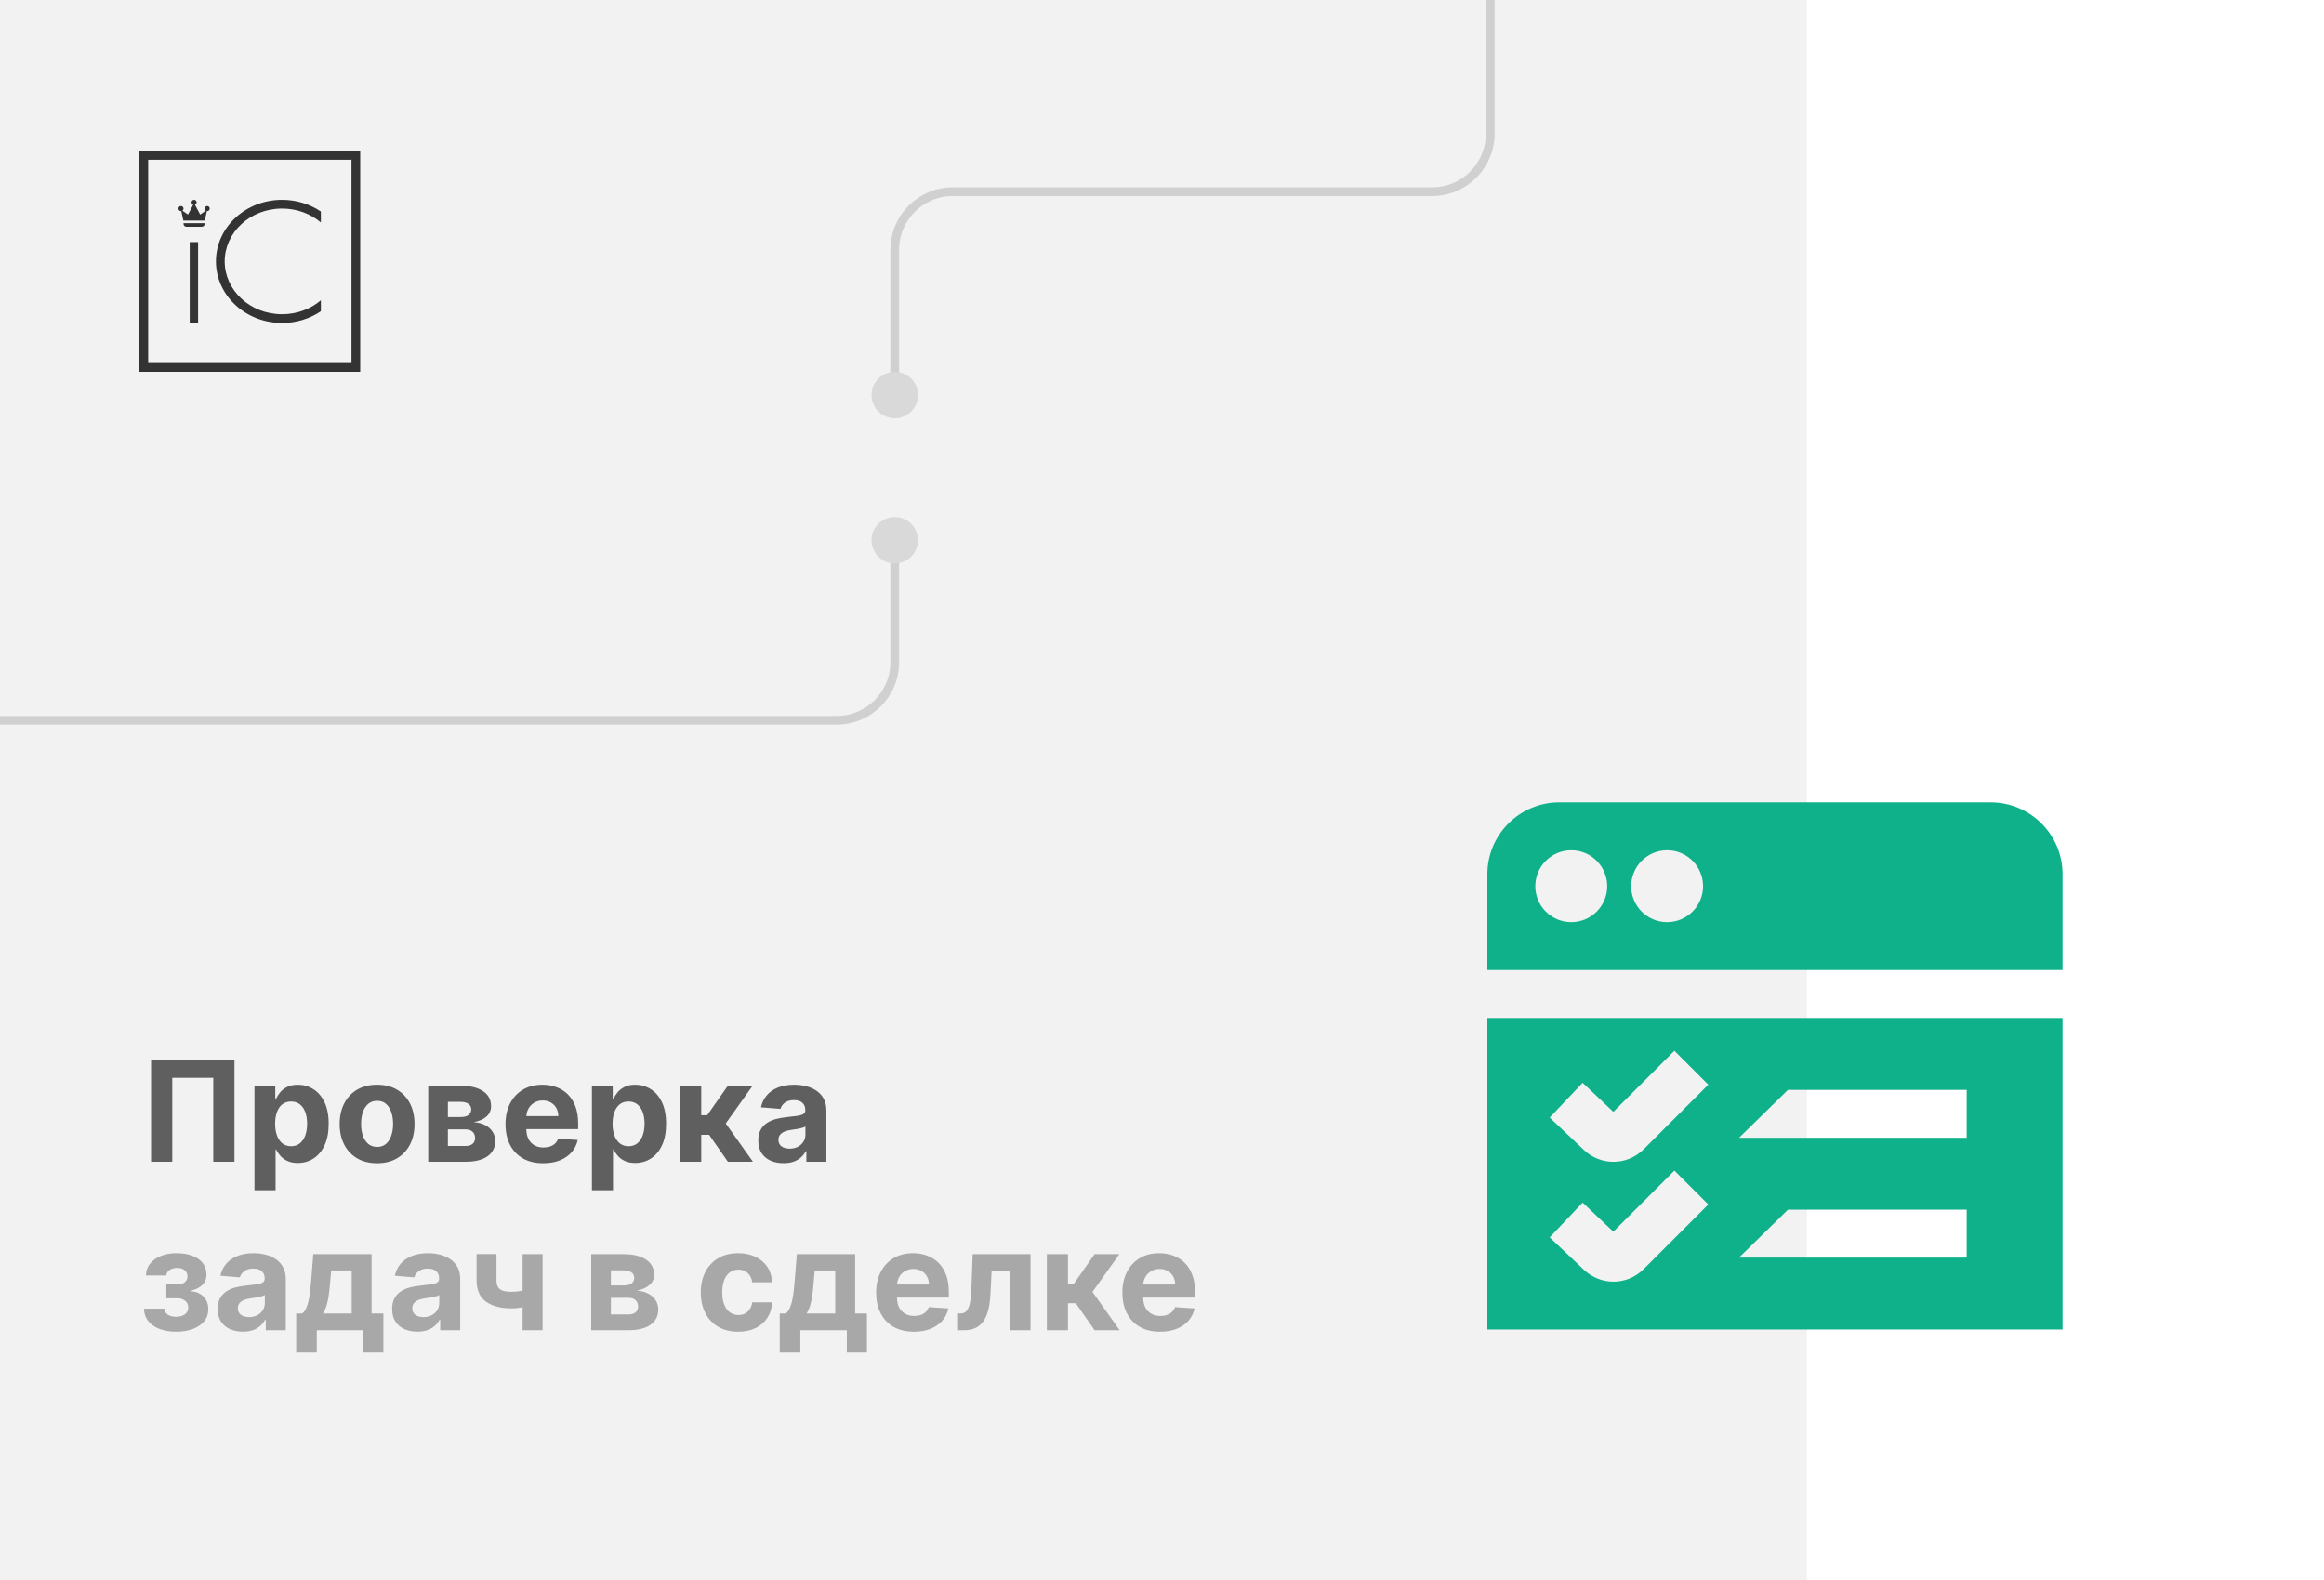
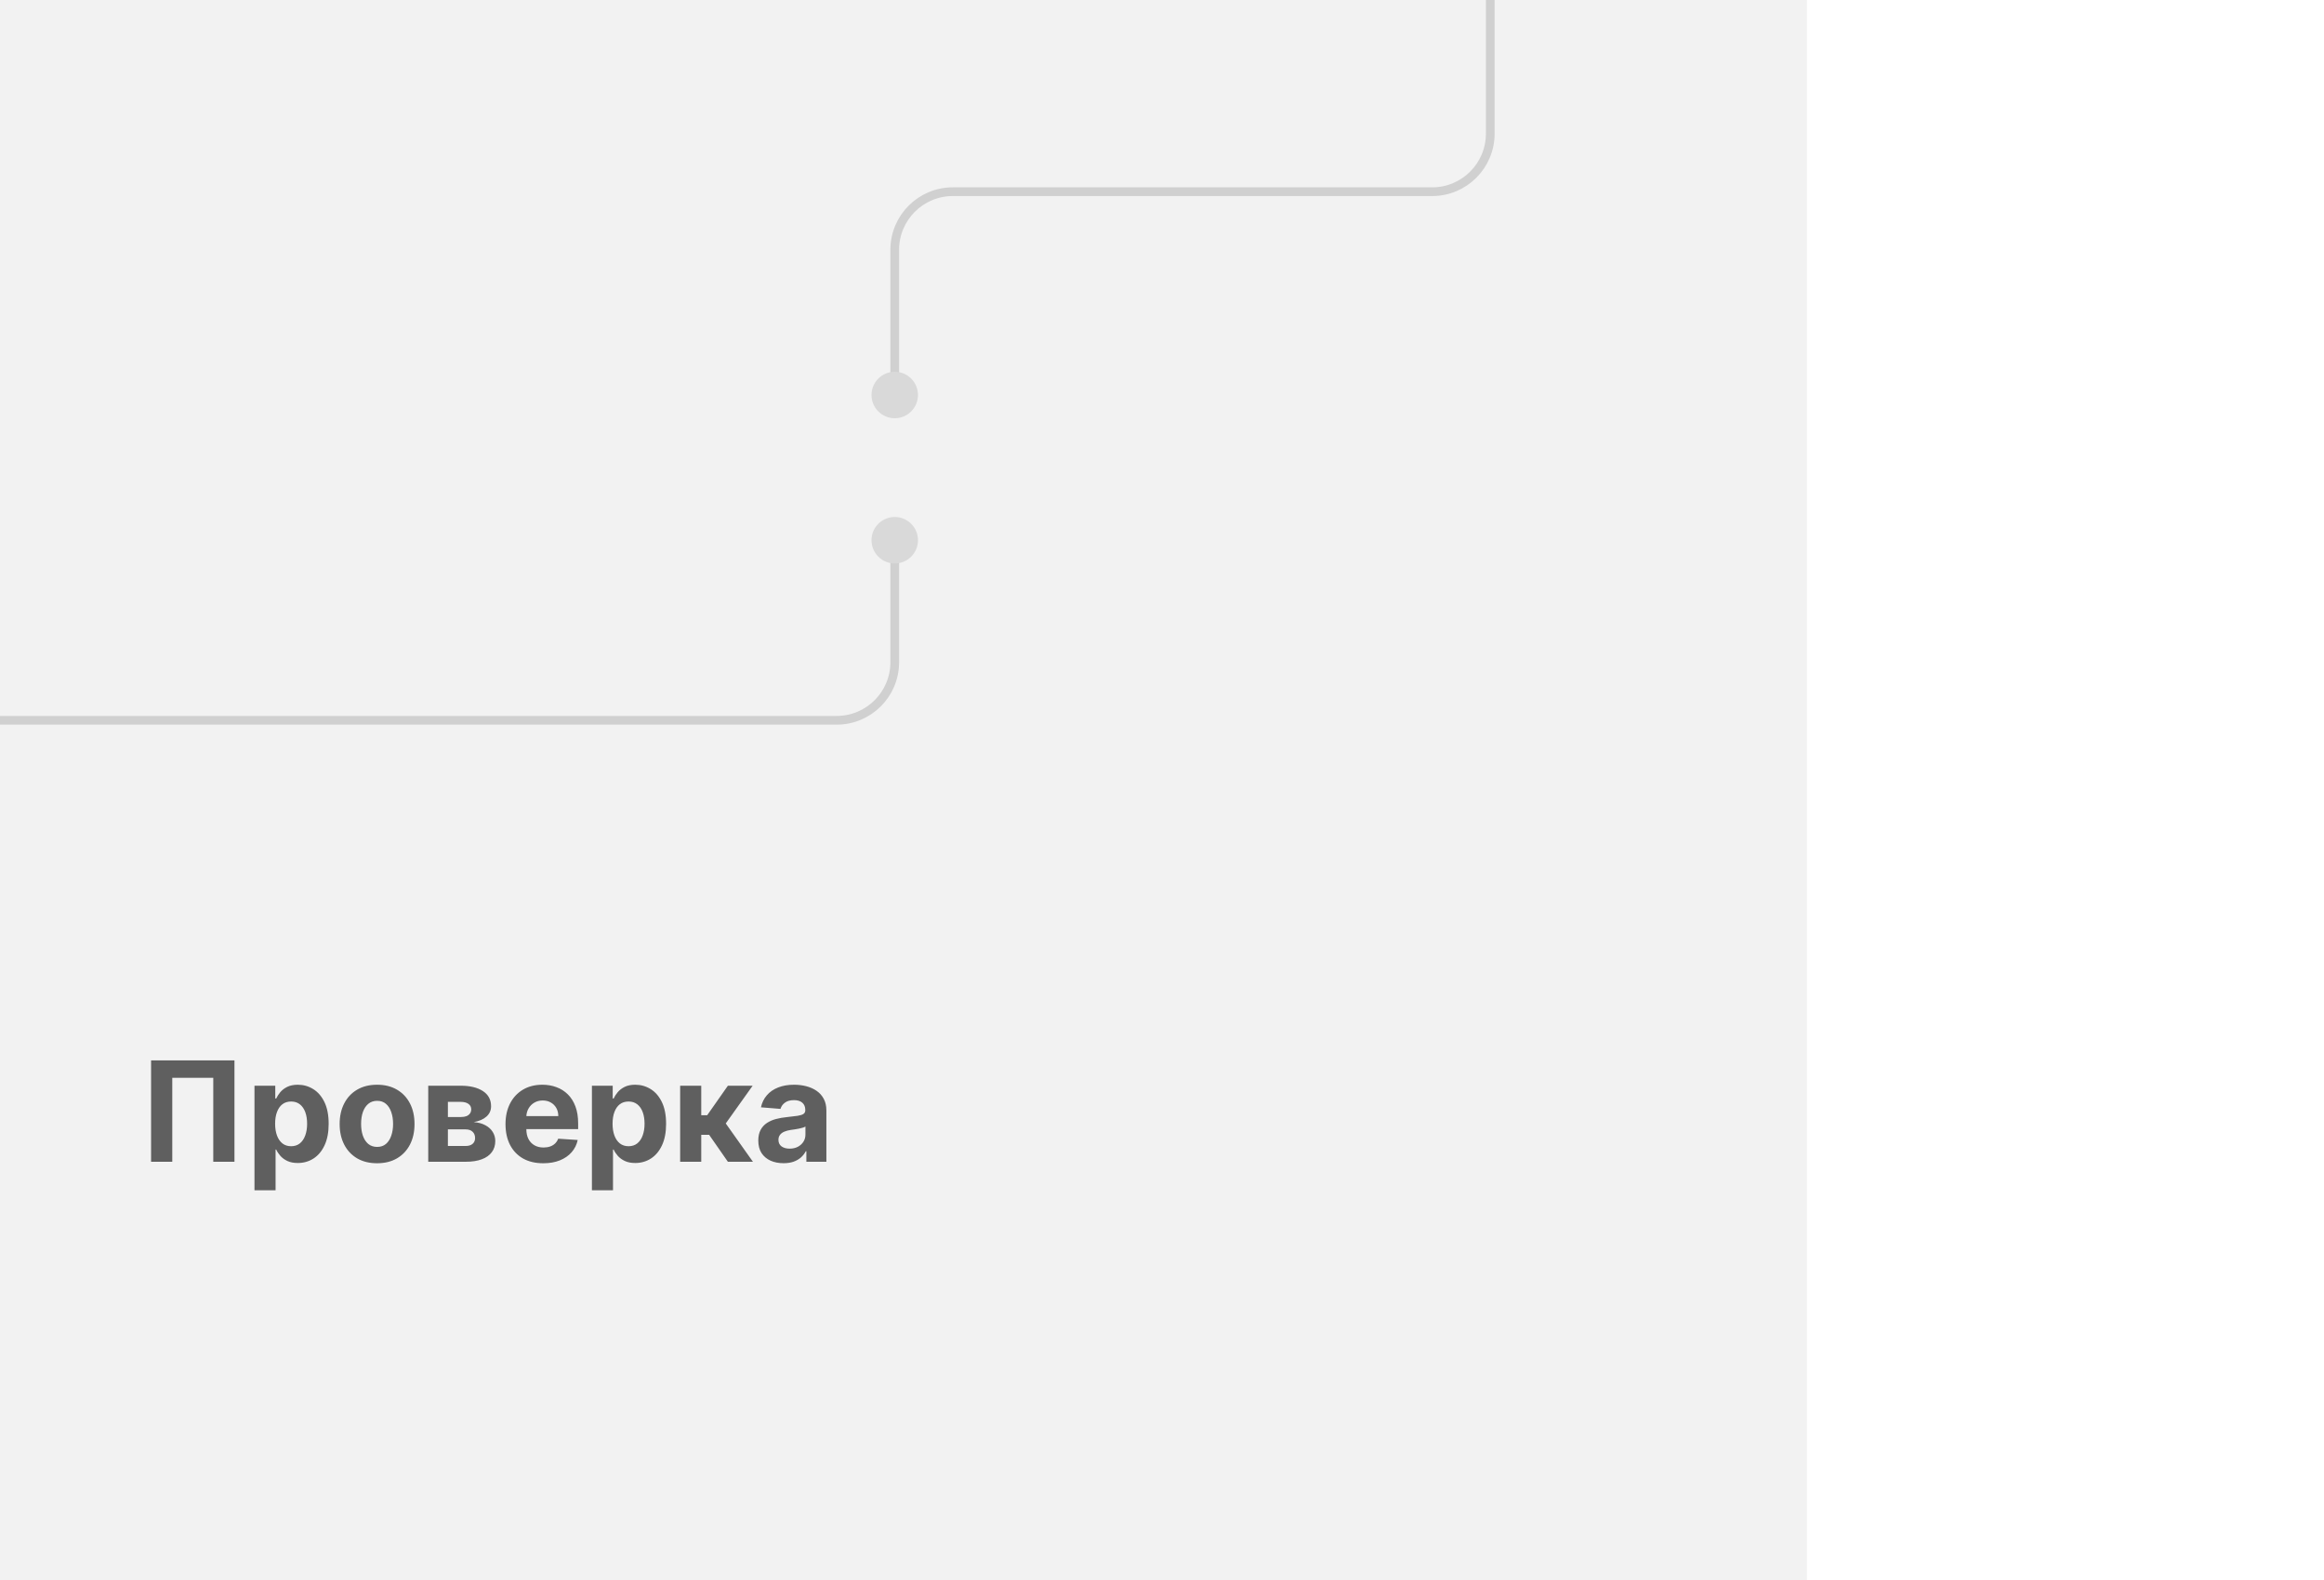
<svg xmlns="http://www.w3.org/2000/svg" width="400" height="272" viewBox="0 0 400 272" fill="none">
  <rect x="0" y="0" width="400" height="272" fill="#808080" stroke="none" />
  <g clip-path="url(#clip0_623_2)">
    <rect width="400" height="272" fill="#F2F2F2" />
    <rect x="311" width="89" height="272" fill="white" />
    <path d="M40.355 182.545V200H36.707V185.545H29.651V200H26.003V182.545H40.355ZM43.8 204.909V186.909H47.38V189.108H47.542C47.701 188.756 47.931 188.398 48.232 188.034C48.539 187.665 48.937 187.358 49.425 187.114C49.92 186.864 50.533 186.739 51.266 186.739C52.221 186.739 53.102 186.989 53.908 187.489C54.715 187.983 55.36 188.73 55.843 189.73C56.326 190.724 56.568 191.972 56.568 193.472C56.568 194.932 56.332 196.165 55.86 197.17C55.394 198.17 54.758 198.929 53.951 199.446C53.15 199.957 52.252 200.213 51.258 200.213C50.553 200.213 49.954 200.097 49.459 199.864C48.971 199.631 48.57 199.338 48.258 198.986C47.945 198.628 47.707 198.267 47.542 197.903H47.431V204.909H43.8ZM47.354 193.455C47.354 194.233 47.462 194.912 47.678 195.491C47.894 196.071 48.207 196.523 48.616 196.847C49.025 197.165 49.522 197.324 50.107 197.324C50.698 197.324 51.198 197.162 51.607 196.838C52.016 196.509 52.326 196.054 52.536 195.474C52.752 194.889 52.86 194.216 52.86 193.455C52.86 192.699 52.755 192.034 52.545 191.46C52.334 190.886 52.025 190.437 51.616 190.114C51.207 189.79 50.704 189.628 50.107 189.628C49.516 189.628 49.016 189.784 48.607 190.097C48.204 190.409 47.894 190.852 47.678 191.426C47.462 192 47.354 192.676 47.354 193.455ZM64.903 200.256C63.579 200.256 62.434 199.974 61.468 199.412C60.508 198.844 59.766 198.054 59.244 197.043C58.721 196.026 58.459 194.847 58.459 193.506C58.459 192.153 58.721 190.972 59.244 189.96C59.766 188.943 60.508 188.153 61.468 187.591C62.434 187.023 63.579 186.739 64.903 186.739C66.227 186.739 67.369 187.023 68.329 187.591C69.295 188.153 70.039 188.943 70.562 189.96C71.085 190.972 71.346 192.153 71.346 193.506C71.346 194.847 71.085 196.026 70.562 197.043C70.039 198.054 69.295 198.844 68.329 199.412C67.369 199.974 66.227 200.256 64.903 200.256ZM64.92 197.443C65.522 197.443 66.025 197.273 66.428 196.932C66.832 196.585 67.136 196.114 67.34 195.517C67.55 194.92 67.656 194.241 67.656 193.48C67.656 192.719 67.55 192.04 67.34 191.443C67.136 190.847 66.832 190.375 66.428 190.028C66.025 189.682 65.522 189.509 64.92 189.509C64.312 189.509 63.8 189.682 63.386 190.028C62.977 190.375 62.667 190.847 62.457 191.443C62.252 192.04 62.15 192.719 62.15 193.48C62.15 194.241 62.252 194.92 62.457 195.517C62.667 196.114 62.977 196.585 63.386 196.932C63.8 197.273 64.312 197.443 64.92 197.443ZM73.707 200V186.909H79.289C80.903 186.909 82.178 187.216 83.116 187.83C84.053 188.443 84.522 189.315 84.522 190.446C84.522 191.156 84.258 191.747 83.729 192.219C83.201 192.69 82.468 193.009 81.531 193.173C82.315 193.23 82.982 193.409 83.533 193.71C84.09 194.006 84.513 194.389 84.803 194.861C85.099 195.332 85.246 195.855 85.246 196.429C85.246 197.173 85.048 197.812 84.65 198.347C84.258 198.881 83.681 199.29 82.92 199.574C82.164 199.858 81.241 200 80.15 200H73.707ZM77.09 197.281H80.15C80.656 197.281 81.05 197.162 81.335 196.923C81.624 196.679 81.769 196.347 81.769 195.926C81.769 195.46 81.624 195.094 81.335 194.827C81.05 194.56 80.656 194.426 80.15 194.426H77.09V197.281ZM77.09 192.295H79.366C79.729 192.295 80.039 192.244 80.295 192.142C80.556 192.034 80.755 191.881 80.891 191.682C81.033 191.483 81.104 191.247 81.104 190.974C81.104 190.571 80.942 190.256 80.619 190.028C80.295 189.801 79.852 189.688 79.289 189.688H77.09V192.295ZM93.501 200.256C92.154 200.256 90.995 199.983 90.023 199.438C89.058 198.886 88.313 198.108 87.79 197.102C87.268 196.091 87.006 194.895 87.006 193.514C87.006 192.168 87.268 190.986 87.79 189.969C88.313 188.952 89.049 188.159 89.998 187.591C90.952 187.023 92.072 186.739 93.356 186.739C94.219 186.739 95.023 186.878 95.768 187.156C96.518 187.429 97.171 187.841 97.728 188.392C98.29 188.943 98.728 189.636 99.04 190.472C99.353 191.301 99.509 192.273 99.509 193.386V194.384H88.455V192.134H96.092C96.092 191.611 95.978 191.148 95.751 190.744C95.523 190.341 95.208 190.026 94.805 189.798C94.407 189.565 93.944 189.449 93.415 189.449C92.864 189.449 92.376 189.577 91.95 189.832C91.529 190.082 91.2 190.42 90.961 190.847C90.722 191.267 90.6 191.736 90.594 192.253V194.392C90.594 195.04 90.714 195.599 90.952 196.071C91.197 196.543 91.54 196.906 91.984 197.162C92.427 197.418 92.952 197.545 93.56 197.545C93.964 197.545 94.333 197.489 94.668 197.375C95.004 197.261 95.29 197.091 95.529 196.864C95.768 196.636 95.95 196.358 96.075 196.028L99.433 196.25C99.262 197.057 98.913 197.761 98.384 198.364C97.862 198.96 97.185 199.426 96.356 199.761C95.532 200.091 94.58 200.256 93.501 200.256ZM101.879 204.909V186.909H105.458V189.108H105.62C105.779 188.756 106.009 188.398 106.31 188.034C106.617 187.665 107.015 187.358 107.504 187.114C107.998 186.864 108.612 186.739 109.344 186.739C110.299 186.739 111.18 186.989 111.987 187.489C112.793 187.983 113.438 188.73 113.921 189.73C114.404 190.724 114.646 191.972 114.646 193.472C114.646 194.932 114.41 196.165 113.938 197.17C113.472 198.17 112.836 198.929 112.029 199.446C111.228 199.957 110.33 200.213 109.336 200.213C108.631 200.213 108.032 200.097 107.538 199.864C107.049 199.631 106.648 199.338 106.336 198.986C106.023 198.628 105.785 198.267 105.62 197.903H105.509V204.909H101.879ZM105.433 193.455C105.433 194.233 105.54 194.912 105.756 195.491C105.972 196.071 106.285 196.523 106.694 196.847C107.103 197.165 107.6 197.324 108.185 197.324C108.776 197.324 109.276 197.162 109.685 196.838C110.094 196.509 110.404 196.054 110.614 195.474C110.83 194.889 110.938 194.216 110.938 193.455C110.938 192.699 110.833 192.034 110.623 191.46C110.413 190.886 110.103 190.437 109.694 190.114C109.285 189.79 108.782 189.628 108.185 189.628C107.594 189.628 107.094 189.784 106.685 190.097C106.282 190.409 105.972 190.852 105.756 191.426C105.54 192 105.433 192.676 105.433 193.455ZM117.066 200V186.909H120.697V191.989H121.719L125.282 186.909H129.543L124.915 193.403L129.594 200H125.282L122.052 195.355H120.697V200H117.066ZM134.862 200.247C134.026 200.247 133.282 200.102 132.629 199.812C131.975 199.517 131.458 199.082 131.077 198.509C130.702 197.929 130.515 197.207 130.515 196.344C130.515 195.616 130.648 195.006 130.915 194.511C131.183 194.017 131.546 193.619 132.006 193.318C132.467 193.017 132.989 192.79 133.575 192.636C134.165 192.483 134.785 192.375 135.433 192.312C136.194 192.233 136.808 192.159 137.273 192.091C137.739 192.017 138.077 191.909 138.288 191.767C138.498 191.625 138.603 191.415 138.603 191.136V191.085C138.603 190.545 138.433 190.128 138.092 189.832C137.756 189.537 137.279 189.389 136.66 189.389C136.006 189.389 135.487 189.534 135.1 189.824C134.714 190.108 134.458 190.466 134.333 190.898L130.975 190.625C131.146 189.83 131.481 189.142 131.981 188.562C132.481 187.977 133.126 187.528 133.915 187.216C134.711 186.898 135.631 186.739 136.677 186.739C137.404 186.739 138.1 186.824 138.765 186.994C139.435 187.165 140.029 187.429 140.546 187.787C141.069 188.145 141.481 188.605 141.782 189.168C142.083 189.724 142.234 190.392 142.234 191.17V200H138.79V198.185H138.688C138.478 198.594 138.197 198.955 137.844 199.267C137.492 199.574 137.069 199.815 136.575 199.991C136.08 200.162 135.509 200.247 134.862 200.247ZM135.901 197.741C136.435 197.741 136.907 197.636 137.316 197.426C137.725 197.21 138.046 196.92 138.279 196.557C138.512 196.193 138.629 195.781 138.629 195.321V193.932C138.515 194.006 138.359 194.074 138.16 194.136C137.967 194.193 137.748 194.247 137.504 194.298C137.259 194.344 137.015 194.386 136.771 194.426C136.526 194.46 136.305 194.491 136.106 194.52C135.68 194.582 135.308 194.682 134.989 194.818C134.671 194.955 134.424 195.139 134.248 195.372C134.072 195.599 133.984 195.884 133.984 196.224C133.984 196.719 134.163 197.097 134.521 197.358C134.884 197.614 135.344 197.741 135.901 197.741Z" fill="#5F5F5F" />
-     <path d="M24.776 225.293H28.296C28.312 225.724 28.506 226.065 28.875 226.315C29.244 226.565 29.722 226.69 30.307 226.69C30.898 226.69 31.395 226.554 31.798 226.281C32.202 226.003 32.403 225.605 32.403 225.088C32.403 224.77 32.324 224.494 32.165 224.261C32.006 224.023 31.784 223.835 31.5 223.699C31.216 223.562 30.886 223.494 30.511 223.494H28.628V221.116H30.511C31.074 221.116 31.506 220.986 31.807 220.724C32.114 220.463 32.267 220.136 32.267 219.744C32.267 219.301 32.108 218.946 31.79 218.679C31.477 218.406 31.054 218.27 30.52 218.27C29.98 218.27 29.531 218.392 29.173 218.636C28.821 218.875 28.639 219.187 28.628 219.574H25.125C25.136 218.79 25.372 218.111 25.832 217.537C26.298 216.963 26.923 216.52 27.707 216.207C28.497 215.895 29.381 215.739 30.358 215.739C31.426 215.739 32.347 215.889 33.119 216.19C33.898 216.486 34.494 216.909 34.909 217.46C35.33 218.011 35.54 218.668 35.54 219.429C35.54 220.122 35.312 220.702 34.858 221.168C34.403 221.634 33.767 221.966 32.949 222.165V222.301C33.489 222.335 33.977 222.48 34.415 222.736C34.852 222.991 35.202 223.344 35.463 223.793C35.724 224.236 35.855 224.761 35.855 225.369C35.855 226.182 35.617 226.878 35.139 227.457C34.668 228.037 34.014 228.483 33.179 228.795C32.349 229.102 31.398 229.256 30.324 229.256C29.278 229.256 28.341 229.105 27.511 228.804C26.688 228.497 26.031 228.048 25.543 227.457C25.06 226.866 24.804 226.145 24.776 225.293ZM41.815 229.247C40.979 229.247 40.235 229.102 39.582 228.812C38.928 228.517 38.411 228.082 38.031 227.509C37.656 226.929 37.468 226.207 37.468 225.344C37.468 224.616 37.602 224.006 37.869 223.511C38.136 223.017 38.499 222.619 38.959 222.318C39.42 222.017 39.943 221.79 40.528 221.636C41.119 221.483 41.738 221.375 42.386 221.312C43.147 221.233 43.761 221.159 44.227 221.091C44.693 221.017 45.031 220.909 45.241 220.767C45.451 220.625 45.556 220.415 45.556 220.136V220.085C45.556 219.545 45.386 219.128 45.045 218.832C44.709 218.537 44.232 218.389 43.613 218.389C42.959 218.389 42.44 218.534 42.053 218.824C41.667 219.108 41.411 219.466 41.286 219.898L37.928 219.625C38.099 218.83 38.434 218.142 38.934 217.562C39.434 216.977 40.079 216.528 40.869 216.216C41.664 215.898 42.584 215.739 43.63 215.739C44.357 215.739 45.053 215.824 45.718 215.994C46.389 216.165 46.982 216.429 47.499 216.787C48.022 217.145 48.434 217.605 48.735 218.168C49.036 218.724 49.187 219.392 49.187 220.17V229H45.744V227.185H45.641C45.431 227.594 45.15 227.955 44.798 228.267C44.445 228.574 44.022 228.815 43.528 228.991C43.033 229.162 42.462 229.247 41.815 229.247ZM42.854 226.741C43.389 226.741 43.86 226.636 44.269 226.426C44.678 226.21 44.999 225.92 45.232 225.557C45.465 225.193 45.582 224.781 45.582 224.321V222.932C45.468 223.006 45.312 223.074 45.113 223.136C44.92 223.193 44.701 223.247 44.457 223.298C44.212 223.344 43.968 223.386 43.724 223.426C43.479 223.46 43.258 223.491 43.059 223.52C42.633 223.582 42.261 223.682 41.943 223.818C41.624 223.955 41.377 224.139 41.201 224.372C41.025 224.599 40.937 224.884 40.937 225.224C40.937 225.719 41.116 226.097 41.474 226.358C41.837 226.614 42.298 226.741 42.854 226.741ZM50.981 232.835V226.119H51.986C52.276 225.937 52.509 225.648 52.685 225.25C52.867 224.852 53.015 224.384 53.129 223.844C53.248 223.304 53.339 222.722 53.401 222.097C53.469 221.466 53.529 220.83 53.58 220.188L53.921 215.909H63.961V226.119H65.989V232.835H62.529V229H54.526V232.835H50.981ZM55.6 226.119H60.535V218.705H57.006L56.87 220.188C56.773 221.585 56.634 222.773 56.452 223.75C56.271 224.722 55.986 225.511 55.6 226.119ZM71.838 229.247C71.003 229.247 70.258 229.102 69.605 228.812C68.952 228.517 68.435 228.082 68.054 227.509C67.679 226.929 67.492 226.207 67.492 225.344C67.492 224.616 67.625 224.006 67.892 223.511C68.159 223.017 68.523 222.619 68.983 222.318C69.443 222.017 69.966 221.79 70.551 221.636C71.142 221.483 71.761 221.375 72.409 221.312C73.171 221.233 73.784 221.159 74.25 221.091C74.716 221.017 75.054 220.909 75.264 220.767C75.474 220.625 75.579 220.415 75.579 220.136V220.085C75.579 219.545 75.409 219.128 75.068 218.832C74.733 218.537 74.256 218.389 73.636 218.389C72.983 218.389 72.463 218.534 72.077 218.824C71.69 219.108 71.435 219.466 71.31 219.898L67.952 219.625C68.122 218.83 68.457 218.142 68.957 217.562C69.457 216.977 70.102 216.528 70.892 216.216C71.688 215.898 72.608 215.739 73.653 215.739C74.381 215.739 75.077 215.824 75.742 215.994C76.412 216.165 77.006 216.429 77.523 216.787C78.046 217.145 78.457 217.605 78.758 218.168C79.06 218.724 79.21 219.392 79.21 220.17V229H75.767V227.185H75.665C75.454 227.594 75.173 227.955 74.821 228.267C74.469 228.574 74.046 228.815 73.551 228.991C73.057 229.162 72.486 229.247 71.838 229.247ZM72.878 226.741C73.412 226.741 73.883 226.636 74.293 226.426C74.702 226.21 75.023 225.92 75.256 225.557C75.489 225.193 75.605 224.781 75.605 224.321V222.932C75.492 223.006 75.335 223.074 75.136 223.136C74.943 223.193 74.724 223.247 74.48 223.298C74.236 223.344 73.992 223.386 73.747 223.426C73.503 223.46 73.281 223.491 73.082 223.52C72.656 223.582 72.284 223.682 71.966 223.818C71.648 223.955 71.401 224.139 71.224 224.372C71.048 224.599 70.96 224.884 70.96 225.224C70.96 225.719 71.139 226.097 71.497 226.358C71.861 226.614 72.321 226.741 72.878 226.741ZM93.388 215.909V229H89.945V215.909H93.388ZM91.709 221.653V224.517C91.43 224.642 91.084 224.761 90.669 224.875C90.254 224.983 89.82 225.071 89.365 225.139C88.91 225.207 88.484 225.241 88.087 225.241C86.206 225.241 84.726 224.855 83.646 224.082C82.567 223.304 82.027 222.062 82.027 220.358V215.892H85.453V220.358C85.453 220.864 85.538 221.264 85.709 221.56C85.885 221.855 86.163 222.068 86.544 222.199C86.93 222.324 87.445 222.386 88.087 222.386C88.683 222.386 89.269 222.324 89.842 222.199C90.416 222.074 91.038 221.892 91.709 221.653ZM101.761 229V215.909H107.344C108.957 215.909 110.233 216.216 111.17 216.83C112.108 217.443 112.577 218.315 112.577 219.446C112.577 220.156 112.313 220.747 111.784 221.219C111.256 221.69 110.523 222.009 109.585 222.173C110.369 222.23 111.037 222.409 111.588 222.71C112.145 223.006 112.568 223.389 112.858 223.861C113.153 224.332 113.301 224.855 113.301 225.429C113.301 226.173 113.102 226.812 112.705 227.347C112.313 227.881 111.736 228.29 110.974 228.574C110.219 228.858 109.295 229 108.205 229H101.761ZM105.145 226.281H108.205C108.71 226.281 109.105 226.162 109.389 225.923C109.679 225.679 109.824 225.347 109.824 224.926C109.824 224.46 109.679 224.094 109.389 223.827C109.105 223.56 108.71 223.426 108.205 223.426H105.145V226.281ZM105.145 221.295H107.42C107.784 221.295 108.094 221.244 108.349 221.142C108.611 221.034 108.81 220.881 108.946 220.682C109.088 220.483 109.159 220.247 109.159 219.974C109.159 219.571 108.997 219.256 108.673 219.028C108.349 218.801 107.906 218.688 107.344 218.688H105.145V221.295ZM127.059 229.256C125.718 229.256 124.565 228.972 123.599 228.403C122.638 227.83 121.9 227.034 121.383 226.017C120.871 225 120.616 223.83 120.616 222.506C120.616 221.165 120.874 219.989 121.391 218.977C121.914 217.96 122.656 217.168 123.616 216.599C124.576 216.026 125.718 215.739 127.042 215.739C128.184 215.739 129.184 215.946 130.042 216.361C130.9 216.776 131.579 217.358 132.079 218.108C132.579 218.858 132.854 219.739 132.906 220.75H129.479C129.383 220.097 129.127 219.571 128.712 219.173C128.303 218.77 127.766 218.568 127.102 218.568C126.539 218.568 126.048 218.722 125.627 219.028C125.212 219.33 124.888 219.77 124.656 220.349C124.423 220.929 124.306 221.631 124.306 222.455C124.306 223.29 124.42 224 124.647 224.585C124.88 225.17 125.207 225.616 125.627 225.923C126.048 226.23 126.539 226.384 127.102 226.384C127.516 226.384 127.888 226.298 128.218 226.128C128.553 225.957 128.829 225.71 129.045 225.386C129.266 225.057 129.411 224.662 129.479 224.202H132.906C132.849 225.202 132.576 226.082 132.087 226.844C131.604 227.599 130.937 228.19 130.085 228.616C129.232 229.043 128.224 229.256 127.059 229.256ZM134.207 232.835V226.119H135.213C135.503 225.937 135.736 225.648 135.912 225.25C136.094 224.852 136.241 224.384 136.355 223.844C136.474 223.304 136.565 222.722 136.628 222.097C136.696 221.466 136.756 220.83 136.807 220.188L137.148 215.909H147.188V226.119H149.216V232.835H145.756V229H137.753V232.835H134.207ZM138.827 226.119H143.761V218.705H140.233L140.097 220.188C140 221.585 139.861 222.773 139.679 223.75C139.497 224.722 139.213 225.511 138.827 226.119ZM157.298 229.256C155.951 229.256 154.792 228.983 153.82 228.438C152.854 227.886 152.11 227.108 151.587 226.102C151.065 225.091 150.803 223.895 150.803 222.514C150.803 221.168 151.065 219.986 151.587 218.969C152.11 217.952 152.846 217.159 153.795 216.591C154.749 216.023 155.869 215.739 157.153 215.739C158.016 215.739 158.82 215.878 159.565 216.156C160.315 216.429 160.968 216.841 161.525 217.392C162.087 217.943 162.525 218.636 162.837 219.472C163.15 220.301 163.306 221.273 163.306 222.386V223.384H152.252V221.134H159.888C159.888 220.611 159.775 220.148 159.548 219.744C159.32 219.341 159.005 219.026 158.602 218.798C158.204 218.565 157.741 218.449 157.212 218.449C156.661 218.449 156.173 218.577 155.746 218.832C155.326 219.082 154.996 219.42 154.758 219.847C154.519 220.267 154.397 220.736 154.391 221.253V223.392C154.391 224.04 154.511 224.599 154.749 225.071C154.994 225.543 155.337 225.906 155.781 226.162C156.224 226.418 156.749 226.545 157.357 226.545C157.761 226.545 158.13 226.489 158.465 226.375C158.8 226.261 159.087 226.091 159.326 225.864C159.565 225.636 159.746 225.358 159.871 225.028L163.229 225.25C163.059 226.057 162.71 226.761 162.181 227.364C161.658 227.96 160.982 228.426 160.153 228.761C159.329 229.091 158.377 229.256 157.298 229.256ZM164.908 229L164.891 226.119H165.326C165.633 226.119 165.897 226.045 166.119 225.898C166.346 225.744 166.533 225.497 166.681 225.156C166.829 224.815 166.945 224.364 167.031 223.801C167.116 223.233 167.173 222.534 167.201 221.705L167.414 215.909H177.369V229H173.908V218.764H170.678L170.474 222.761C170.423 223.858 170.289 224.801 170.073 225.591C169.863 226.381 169.57 227.028 169.195 227.534C168.82 228.034 168.369 228.403 167.84 228.642C167.312 228.881 166.698 229 165.999 229H164.908ZM180.183 229V215.909H183.814V220.989H184.837L188.399 215.909H192.661L188.033 222.403L192.712 229H188.399L185.169 224.355H183.814V229H180.183ZM199.673 229.256C198.326 229.256 197.167 228.983 196.195 228.438C195.229 227.886 194.485 227.108 193.962 226.102C193.44 225.091 193.178 223.895 193.178 222.514C193.178 221.168 193.44 219.986 193.962 218.969C194.485 217.952 195.221 217.159 196.17 216.591C197.124 216.023 198.244 215.739 199.528 215.739C200.391 215.739 201.195 215.878 201.94 216.156C202.69 216.429 203.343 216.841 203.9 217.392C204.462 217.943 204.9 218.636 205.212 219.472C205.525 220.301 205.681 221.273 205.681 222.386V223.384H194.627V221.134H202.263C202.263 220.611 202.15 220.148 201.923 219.744C201.695 219.341 201.38 219.026 200.977 218.798C200.579 218.565 200.116 218.449 199.587 218.449C199.036 218.449 198.548 218.577 198.121 218.832C197.701 219.082 197.371 219.42 197.133 219.847C196.894 220.267 196.772 220.736 196.766 221.253V223.392C196.766 224.04 196.886 224.599 197.124 225.071C197.369 225.543 197.712 225.906 198.156 226.162C198.599 226.418 199.124 226.545 199.732 226.545C200.136 226.545 200.505 226.489 200.84 226.375C201.175 226.261 201.462 226.091 201.701 225.864C201.94 225.636 202.121 225.358 202.246 225.028L205.604 225.25C205.434 226.057 205.085 226.761 204.556 227.364C204.033 227.96 203.357 228.426 202.528 228.761C201.704 229.091 200.752 229.256 199.673 229.256Z" fill="#5F5F5F" fill-opacity="0.5" />
    <g clip-path="url(#clip1_623_2)">
      <path d="M31.562 37.977H35.25L35.609 36.343C35.627 36.346 35.645 36.347 35.663 36.347C35.906 36.347 36.102 36.15 36.102 35.908C36.102 35.665 35.906 35.469 35.663 35.469C35.421 35.469 35.224 35.665 35.224 35.908C35.224 36.058 35.3 36.191 35.415 36.27L34.455 36.942L33.558 35.254C33.725 35.192 33.845 35.031 33.845 34.842C33.845 34.599 33.648 34.403 33.406 34.403C33.163 34.403 32.967 34.599 32.967 34.842C32.967 35.031 33.086 35.192 33.254 35.254L32.357 36.942L31.397 36.27C31.512 36.191 31.587 36.058 31.587 35.908C31.587 35.665 31.391 35.469 31.148 35.469C30.906 35.469 30.709 35.665 30.709 35.908C30.709 36.15 30.906 36.347 31.148 36.347C31.167 36.347 31.185 36.346 31.203 36.343L31.562 37.977Z" fill="#333333" />
      <path d="M32.654 41.677H34.096V55.598H32.654V41.677Z" fill="#333333" />
      <path d="M31.587 38.416H35.224V38.541C35.224 38.819 35 39.043 34.723 39.043H32.089C31.812 39.043 31.587 38.819 31.587 38.541V38.416Z" fill="#333333" />
-       <path d="M48.549 34.403C51.044 34.403 53.352 35.15 55.228 36.418V38.302C53.484 36.823 51.153 35.908 48.549 35.908C42.992 35.908 38.673 40.078 38.673 45C38.673 49.922 42.992 54.093 48.549 54.093C51.153 54.093 53.484 53.177 55.228 51.699V53.582C53.352 54.85 51.044 55.598 48.549 55.598C42.264 55.598 37.168 50.853 37.168 45C37.168 39.147 42.264 34.403 48.549 34.403Z" fill="#333333" />
      <path fill-rule="evenodd" clip-rule="evenodd" d="M24 26H62V64H24V26ZM25.505 27.505H60.495V62.495H25.505V27.505Z" fill="#333333" />
    </g>
    <path d="M-1.5 124H144C149.523 124 154 119.523 154 114V95" stroke="#D0D0D0" stroke-width="1.5" />
    <circle cx="154" cy="93" r="4" fill="#D9D9D9" />
    <path d="M154 65.5V43C154 37.477 158.477 33 164 33H246.5C252.023 33 256.5 28.523 256.5 23V0" stroke="#D0D0D0" stroke-width="1.5" />
    <circle cx="154" cy="68" r="4" fill="#D9D9D9" />
    <g clip-path="url(#clip2_623_2)">
      <path d="M342.625 138.125H268.375C261.552 138.125 256 143.677 256 150.5V167H355V150.5C355 143.677 349.448 138.125 342.625 138.125ZM270.438 158.75C267.022 158.75 264.25 155.978 264.25 152.562C264.25 149.147 267.022 146.375 270.438 146.375C273.853 146.375 276.625 149.147 276.625 152.562C276.625 155.978 273.853 158.75 270.438 158.75ZM286.938 158.75C283.522 158.75 280.75 155.978 280.75 152.562C280.75 149.147 283.522 146.375 286.938 146.375C290.353 146.375 293.125 149.147 293.125 152.562C293.125 155.978 290.353 158.75 286.938 158.75ZM251.05 228.875H355V175.25H251.05V228.875ZM307.736 187.625H338.5V195.875H299.313L307.736 187.625ZM307.736 208.25H338.5V216.5H299.308L307.736 208.25ZM272.397 186.404L277.681 191.408L288.192 180.897L294.024 186.73L282.92 197.834C281.468 199.286 279.583 200.012 277.698 200.012C275.878 200.012 274.055 199.336 272.624 197.979L266.725 192.393L272.397 186.404ZM272.397 207.029L277.681 212.033L288.192 201.522L294.024 207.355L282.92 218.459C281.468 219.911 279.583 220.637 277.698 220.637C275.878 220.637 274.055 219.961 272.624 218.604L266.725 213.014L272.397 207.029Z" fill="#0EB18A" />
    </g>
  </g>
  <defs>
    <clipPath id="clip0_623_2">
      <rect width="400" height="272" fill="white" />
    </clipPath>
    <clipPath id="clip1_623_2">
-       <rect width="38" height="38" fill="white" transform="translate(24 26)" />
-     </clipPath>
+       </clipPath>
    <clipPath id="clip2_623_2">
-       <rect width="99" height="99" fill="white" transform="translate(256 134)" />
-     </clipPath>
+       </clipPath>
  </defs>
</svg>